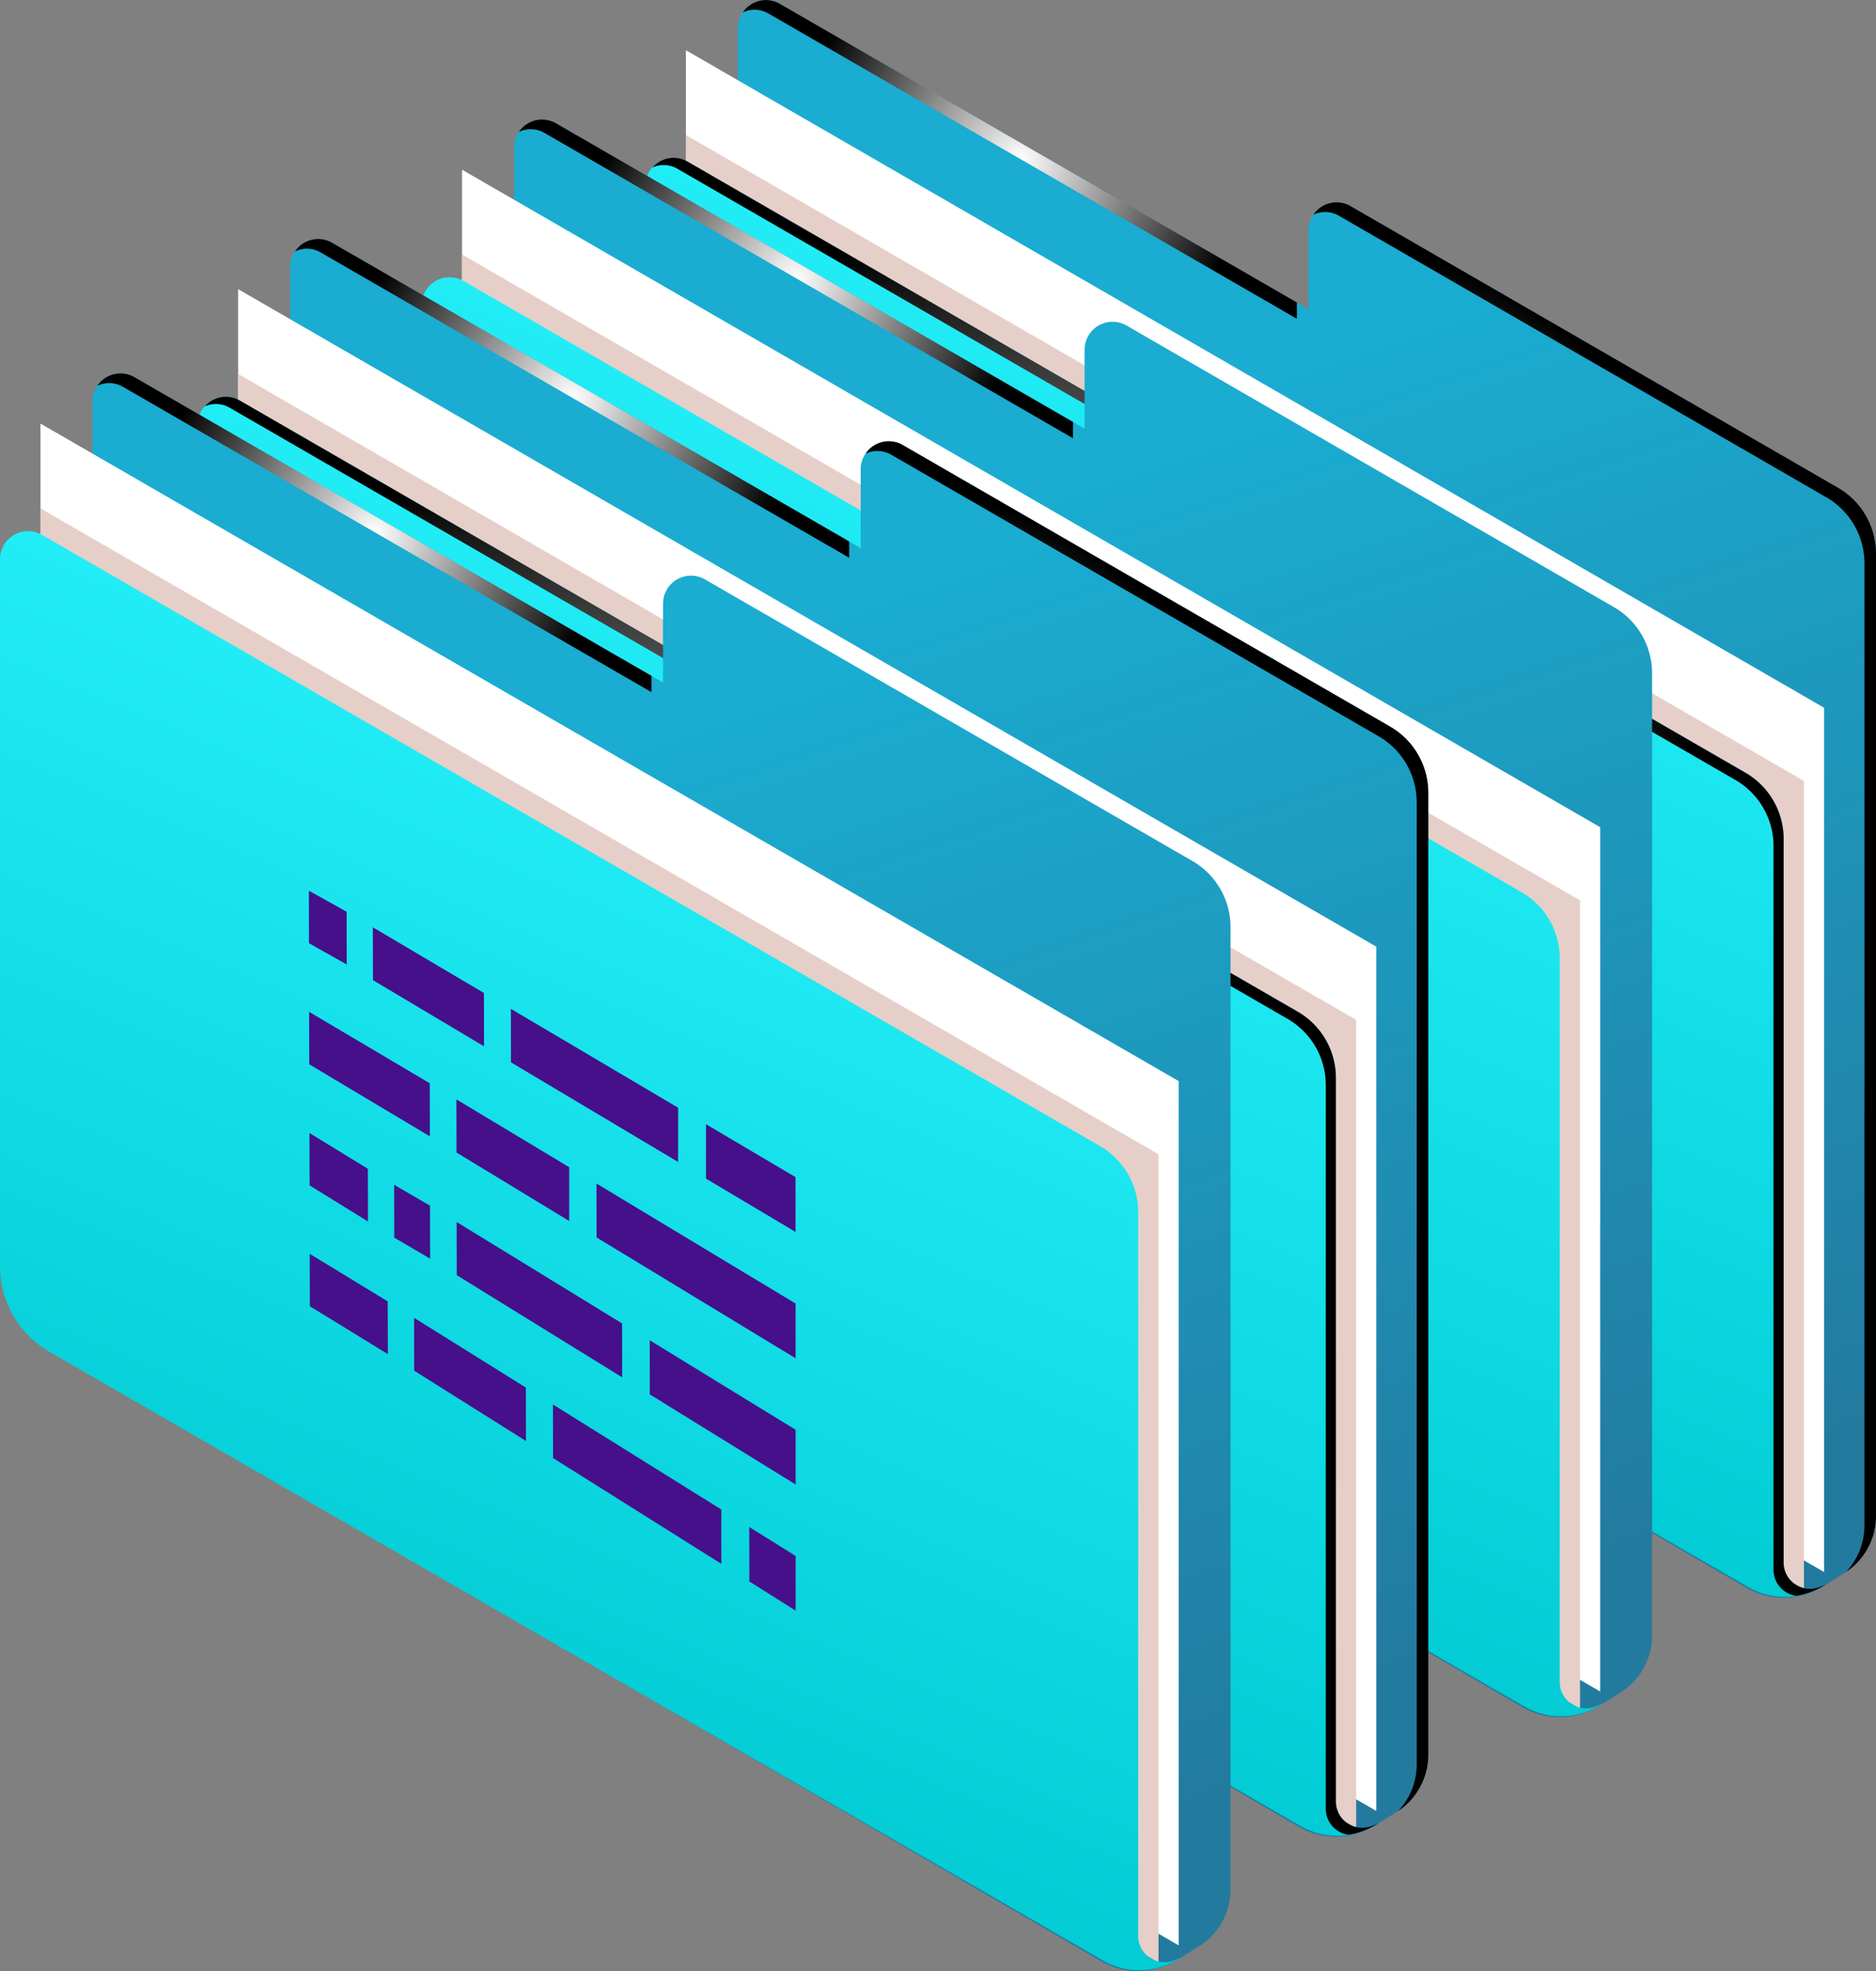
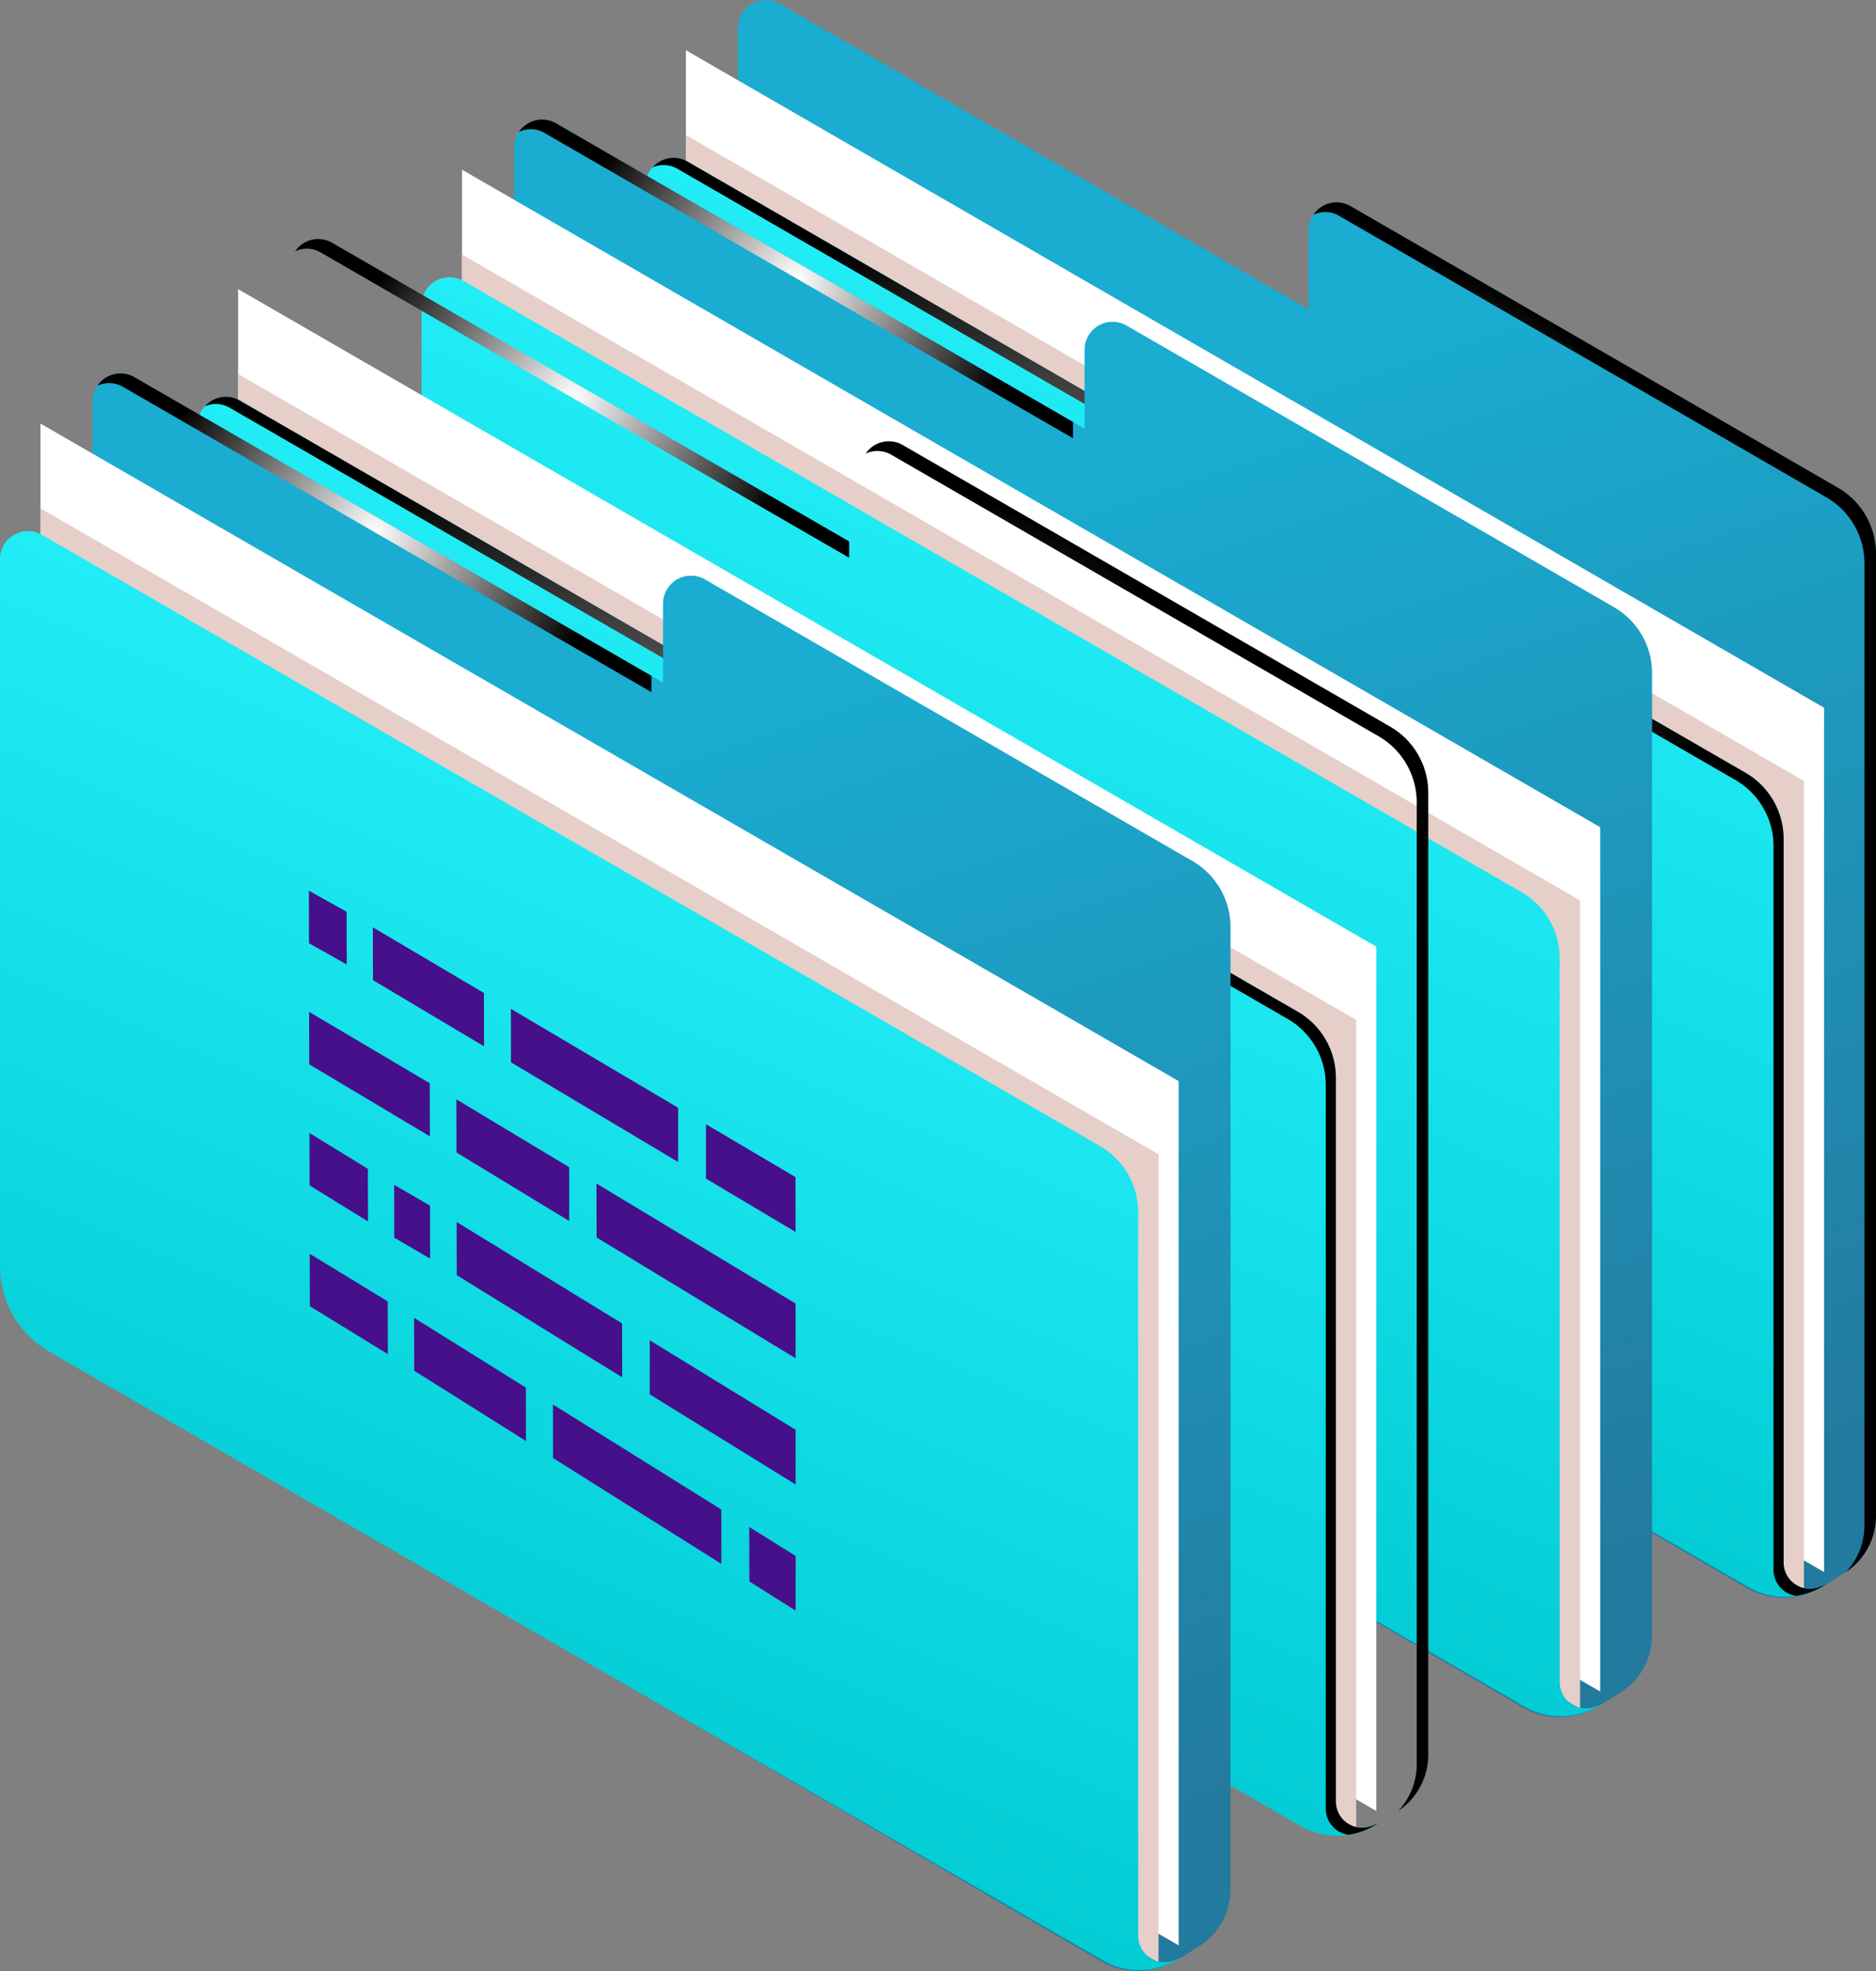
<svg xmlns="http://www.w3.org/2000/svg" xmlns:xlink="http://www.w3.org/1999/xlink" width="125.697" height="131.988" viewBox="0 0 125.697 131.988">
  <rect x="0" y="0" width="125.697" height="131.988" fill="#808080" stroke="none" />
  <defs>
    <linearGradient id="linear-gradient" x1="0.745" y1="0.955" x2="0.565" y2="0.208" gradientUnits="objectBoundingBox">
      <stop offset="0" stop-color="#237a9f" />
      <stop offset="1" stop-color="#1aacd1" />
    </linearGradient>
    <radialGradient id="radial-gradient" cx="0.5" cy="0.5" r="0.709" gradientTransform="translate(0.213) scale(0.575 1)" gradientUnits="objectBoundingBox">
      <stop offset="0" stop-color="#fff" />
      <stop offset="1" />
    </radialGradient>
    <radialGradient id="radial-gradient-2" cx="0.295" cy="0.328" r="0.298" gradientTransform="translate(-0.717) scale(2.433 1)" xlink:href="#radial-gradient" />
    <linearGradient id="linear-gradient-2" x1="0.411" y1="0.869" x2="0.687" y2="0.047" gradientUnits="objectBoundingBox">
      <stop offset="0" stop-color="#00c9d2" />
      <stop offset="1" stop-color="#2af6ff" />
    </linearGradient>
    <radialGradient id="radial-gradient-3" cx="0.364" cy="0.503" r="0.457" gradientTransform="translate(-0.112) scale(1.224 1)" xlink:href="#radial-gradient" />
  </defs>
  <g id="Group_13756" data-name="Group 13756" transform="translate(-778 -4596.622)">
    <g id="Group_13755" data-name="Group 13755" transform="translate(445.697 3950.927)">
      <path id="Path_19850" data-name="Path 19850" d="M415.844,661.12V666.4L380.426,645.95a1.875,1.875,0,0,0-2.813,1.626v65.158l67.573,39.278a4.958,4.958,0,0,0,5.1-.072l1.443-.894a4.521,4.521,0,0,0,2.139-3.842v-64.43a5.11,5.11,0,0,0-2.555-4.424l-32.656-18.856A1.877,1.877,0,0,0,415.844,661.12Z" transform="translate(4.128 0)" fill="url(#linear-gradient)" />
      <g id="Group_13551" data-name="Group 13551" transform="translate(382.071 645.697)" style="mix-blend-mode: color-dodge;isolation: isolate">
-         <path id="Path_19851" data-name="Path 19851" d="M379.433,646.593l35.418,20.449V665.95l-34.644-20a1.868,1.868,0,0,0-2.483.576A1.833,1.833,0,0,1,379.433,646.593Z" transform="translate(-377.723 -645.696)" fill="url(#radial-gradient)" />
        <path id="Path_19852" data-name="Path 19852" d="M425.61,669.32l-32.656-18.856a1.868,1.868,0,0,0-2.483.576,1.842,1.842,0,0,1,1.71.072l32.656,18.853a5.11,5.11,0,0,1,2.555,4.424v64.43a4.531,4.531,0,0,1-1.236,3.107,4.516,4.516,0,0,0,2.01-3.752v-64.43A5.11,5.11,0,0,0,425.61,669.32Z" transform="translate(-352.237 -636.667)" fill="url(#radial-gradient-2)" />
      </g>
      <path id="Path_19853" data-name="Path 19853" d="M376.452,704.691l76.261,44.029V690.845l-76.261-44.029Z" transform="translate(1.807 2.241)" fill="#fff" />
      <path id="Path_19854" data-name="Path 19854" d="M376.452,702.835l74.911,43.25V691.96l-74.911-43.25Z" transform="translate(1.807 6.027)" fill="#e6cfc8" style="mix-blend-mode: multiply;isolation: isolate" />
      <path id="Path_19855" data-name="Path 19855" d="M378.853,704.169l70.587,40.757a4.907,4.907,0,0,0,4.778.069l.462-.249-.483.183a1.758,1.758,0,0,1-2.387-1.644V694.826a5.112,5.112,0,0,0-2.555-4.427l-70.89-40.928a1.877,1.877,0,0,0-2.816,1.626v47.349A6.605,6.605,0,0,0,378.853,704.169Z" transform="translate(0 7.041)" fill="url(#linear-gradient-2)" />
      <path id="Path_19856" data-name="Path 19856" d="M453.879,744.927a1.758,1.758,0,0,1-2.387-1.644V694.825a5.111,5.111,0,0,0-2.555-4.427l-70.89-40.928a1.86,1.86,0,0,0-2.339.393,1.845,1.845,0,0,1,1.662.09l70.89,40.928a5.115,5.115,0,0,1,2.555,4.427V743.77a1.76,1.76,0,0,0,1.518,1.742,4.9,4.9,0,0,0,1.569-.519l.462-.249Z" transform="translate(0.318 7.042)" fill="url(#radial-gradient-3)" style="mix-blend-mode: color-dodge;isolation: isolate" />
      <g id="Group_13593" data-name="Group 13593" transform="translate(9.127 24.611)">
        <path id="Path_19953" data-name="Path 19953" d="M390.1,667.332l-6.455-3.5-.158,3.824,5.677,3.077-.16,3.813-5.68-3.082-.255,5.974-3.647-1.978.736-17.414,10.1,5.475Z" transform="translate(0 0)" fill="#45108a" />
        <path id="Path_19954" data-name="Path 19954" d="M391.658,682.1l-2.141-5.893-1.984-1.076-.2,4.626-3.647-1.975.739-17.417,5.888,3.2a10.347,10.347,0,0,1,4.894,5.727,10.151,10.151,0,0,1,.553,3.815,5.613,5.613,0,0,1-.8,2.958,2.628,2.628,0,0,1-1.953,1.173l2.543,6.978Zm.426-10.992a4.149,4.149,0,0,0-.484-2.194,4,4,0,0,0-1.668-1.6l-2.022-1.1-.216,5.1,2.022,1.1q1.133.61,1.724.246A1.809,1.809,0,0,0,392.084,671.1Z" transform="translate(7.541 4.086)" fill="#45108a" />
        <path id="Path_19955" data-name="Path 19955" d="M392.382,678.585l6.729,3.649-.161,3.813-10.339-5.605.739-17.414,10.1,5.475-.16,3.813-6.5-3.522-.122,2.93,5.719,3.1-.155,3.688-5.722-3.1Z" transform="translate(16.235 8.8)" fill="#45108a" />
        <path id="Path_19956" data-name="Path 19956" d="M396.846,681.009l6.731,3.65-.163,3.81-10.337-5.605.739-17.414,10.1,5.478-.163,3.81-6.494-3.522-.122,2.93,5.719,3.1-.155,3.688-5.722-3.1Z" transform="translate(24.127 13.077)" fill="#45108a" />
      </g>
    </g>
    <g id="Group_13757" data-name="Group 13757" transform="translate(430.697 3958.927)">
      <path id="Path_19850-2" data-name="Path 19850" d="M415.844,661.12V666.4L380.426,645.95a1.875,1.875,0,0,0-2.813,1.626v65.158l67.573,39.278a4.958,4.958,0,0,0,5.1-.072l1.443-.894a4.521,4.521,0,0,0,2.139-3.842v-64.43a5.11,5.11,0,0,0-2.555-4.424l-32.656-18.856A1.877,1.877,0,0,0,415.844,661.12Z" transform="translate(4.128 0)" fill="url(#linear-gradient)" />
      <g id="Group_13551-2" data-name="Group 13551" transform="translate(382.071 645.697)" style="mix-blend-mode: color-dodge;isolation: isolate">
        <path id="Path_19851-2" data-name="Path 19851" d="M379.433,646.593l35.418,20.449V665.95l-34.644-20a1.868,1.868,0,0,0-2.483.576A1.833,1.833,0,0,1,379.433,646.593Z" transform="translate(-377.723 -645.696)" fill="url(#radial-gradient)" />
        <path id="Path_19852-2" data-name="Path 19852" d="M425.61,669.32l-32.656-18.856a1.868,1.868,0,0,0-2.483.576,1.842,1.842,0,0,1,1.71.072l32.656,18.853a5.11,5.11,0,0,1,2.555,4.424v64.43a4.531,4.531,0,0,1-1.236,3.107,4.516,4.516,0,0,0,2.01-3.752v-64.43A5.11,5.11,0,0,0,425.61,669.32Z" transform="translate(-352.237 -636.667)" fill="url(#radial-gradient-2)" />
      </g>
      <path id="Path_19853-2" data-name="Path 19853" d="M376.452,704.691l76.261,44.029V690.845l-76.261-44.029Z" transform="translate(1.807 2.241)" fill="#fff" />
      <path id="Path_19854-2" data-name="Path 19854" d="M376.452,702.835l74.911,43.25V691.96l-74.911-43.25Z" transform="translate(1.807 6.027)" fill="#e6cfc8" style="mix-blend-mode: multiply;isolation: isolate" />
      <path id="Path_19855-2" data-name="Path 19855" d="M378.853,704.169l70.587,40.757a4.907,4.907,0,0,0,4.778.069l.462-.249-.483.183a1.758,1.758,0,0,1-2.387-1.644V694.826a5.112,5.112,0,0,0-2.555-4.427l-70.89-40.928a1.877,1.877,0,0,0-2.816,1.626v47.349A6.605,6.605,0,0,0,378.853,704.169Z" transform="translate(0 7.041)" fill="url(#linear-gradient-2)" />
      <path id="Path_19856-2" data-name="Path 19856" d="M453.879,744.927a1.758,1.758,0,0,1-2.387-1.644V694.825a5.111,5.111,0,0,0-2.555-4.427l-70.89-40.928a1.86,1.86,0,0,0-2.339.393,1.845,1.845,0,0,1,1.662.09l70.89,40.928a5.115,5.115,0,0,1,2.555,4.427V743.77a1.76,1.76,0,0,0,1.518,1.742,4.9,4.9,0,0,0,1.569-.519l.462-.249Z" transform="translate(0.318 7.042)" fill="url(#radial-gradient-3)" style="mix-blend-mode: color-dodge;isolation: isolate" />
      <g id="Group_13593-2" data-name="Group 13593" transform="translate(9.127 24.611)">
        <path id="Path_19953-2" data-name="Path 19953" d="M390.1,667.332l-6.455-3.5-.158,3.824,5.677,3.077-.16,3.813-5.68-3.082-.255,5.974-3.647-1.978.736-17.414,10.1,5.475Z" transform="translate(0 0)" fill="#45108a" />
        <path id="Path_19954-2" data-name="Path 19954" d="M391.658,682.1l-2.141-5.893-1.984-1.076-.2,4.626-3.647-1.975.739-17.417,5.888,3.2a10.347,10.347,0,0,1,4.894,5.727,10.151,10.151,0,0,1,.553,3.815,5.613,5.613,0,0,1-.8,2.958,2.628,2.628,0,0,1-1.953,1.173l2.543,6.978Zm.426-10.992a4.149,4.149,0,0,0-.484-2.194,4,4,0,0,0-1.668-1.6l-2.022-1.1-.216,5.1,2.022,1.1q1.133.61,1.724.246A1.809,1.809,0,0,0,392.084,671.1Z" transform="translate(7.541 4.086)" fill="#45108a" />
        <path id="Path_19955-2" data-name="Path 19955" d="M392.382,678.585l6.729,3.649-.161,3.813-10.339-5.605.739-17.414,10.1,5.475-.16,3.813-6.5-3.522-.122,2.93,5.719,3.1-.155,3.688-5.722-3.1Z" transform="translate(16.235 8.8)" fill="#45108a" />
        <path id="Path_19956-2" data-name="Path 19956" d="M396.846,681.009l6.731,3.65-.163,3.81-10.337-5.605.739-17.414,10.1,5.478-.163,3.81-6.494-3.522-.122,2.93,5.719,3.1-.155,3.688-5.722-3.1Z" transform="translate(24.127 13.077)" fill="#45108a" />
      </g>
    </g>
    <g id="Group_13751" data-name="Group 13751" transform="translate(415.697 3966.927)">
-       <path id="Path_19850-3" data-name="Path 19850" d="M415.844,661.12V666.4L380.426,645.95a1.875,1.875,0,0,0-2.813,1.626v65.158l67.573,39.278a4.958,4.958,0,0,0,5.1-.072l1.443-.894a4.521,4.521,0,0,0,2.139-3.842v-64.43a5.11,5.11,0,0,0-2.555-4.424l-32.656-18.856A1.877,1.877,0,0,0,415.844,661.12Z" transform="translate(4.128 0)" fill="url(#linear-gradient)" />
      <g id="Group_13551-3" data-name="Group 13551" transform="translate(382.071 645.697)" style="mix-blend-mode: color-dodge;isolation: isolate">
        <path id="Path_19851-3" data-name="Path 19851" d="M379.433,646.593l35.418,20.449V665.95l-34.644-20a1.868,1.868,0,0,0-2.483.576A1.833,1.833,0,0,1,379.433,646.593Z" transform="translate(-377.723 -645.696)" fill="url(#radial-gradient)" />
        <path id="Path_19852-3" data-name="Path 19852" d="M425.61,669.32l-32.656-18.856a1.868,1.868,0,0,0-2.483.576,1.842,1.842,0,0,1,1.71.072l32.656,18.853a5.11,5.11,0,0,1,2.555,4.424v64.43a4.531,4.531,0,0,1-1.236,3.107,4.516,4.516,0,0,0,2.01-3.752v-64.43A5.11,5.11,0,0,0,425.61,669.32Z" transform="translate(-352.237 -636.667)" fill="url(#radial-gradient-2)" />
      </g>
      <path id="Path_19853-3" data-name="Path 19853" d="M376.452,704.691l76.261,44.029V690.845l-76.261-44.029Z" transform="translate(1.807 2.241)" fill="#fff" />
      <path id="Path_19854-3" data-name="Path 19854" d="M376.452,702.835l74.911,43.25V691.96l-74.911-43.25Z" transform="translate(1.807 6.027)" fill="#e6cfc8" style="mix-blend-mode: multiply;isolation: isolate" />
      <path id="Path_19855-3" data-name="Path 19855" d="M378.853,704.169l70.587,40.757a4.907,4.907,0,0,0,4.778.069l.462-.249-.483.183a1.758,1.758,0,0,1-2.387-1.644V694.826a5.112,5.112,0,0,0-2.555-4.427l-70.89-40.928a1.877,1.877,0,0,0-2.816,1.626v47.349A6.605,6.605,0,0,0,378.853,704.169Z" transform="translate(0 7.041)" fill="url(#linear-gradient-2)" />
      <path id="Path_19856-3" data-name="Path 19856" d="M453.879,744.927a1.758,1.758,0,0,1-2.387-1.644V694.825a5.111,5.111,0,0,0-2.555-4.427l-70.89-40.928a1.86,1.86,0,0,0-2.339.393,1.845,1.845,0,0,1,1.662.09l70.89,40.928a5.115,5.115,0,0,1,2.555,4.427V743.77a1.76,1.76,0,0,0,1.518,1.742,4.9,4.9,0,0,0,1.569-.519l.462-.249Z" transform="translate(0.318 7.042)" fill="url(#radial-gradient-3)" style="mix-blend-mode: color-dodge;isolation: isolate" />
      <g id="Group_13593-3" data-name="Group 13593" transform="translate(9.127 24.611)">
-         <path id="Path_19953-3" data-name="Path 19953" d="M390.1,667.332l-6.455-3.5-.158,3.824,5.677,3.077-.16,3.813-5.68-3.082-.255,5.974-3.647-1.978.736-17.414,10.1,5.475Z" transform="translate(0 0)" fill="#45108a" />
+         <path id="Path_19953-3" data-name="Path 19953" d="M390.1,667.332Z" transform="translate(0 0)" fill="#45108a" />
        <path id="Path_19954-3" data-name="Path 19954" d="M391.658,682.1l-2.141-5.893-1.984-1.076-.2,4.626-3.647-1.975.739-17.417,5.888,3.2a10.347,10.347,0,0,1,4.894,5.727,10.151,10.151,0,0,1,.553,3.815,5.613,5.613,0,0,1-.8,2.958,2.628,2.628,0,0,1-1.953,1.173l2.543,6.978Zm.426-10.992a4.149,4.149,0,0,0-.484-2.194,4,4,0,0,0-1.668-1.6l-2.022-1.1-.216,5.1,2.022,1.1q1.133.61,1.724.246A1.809,1.809,0,0,0,392.084,671.1Z" transform="translate(7.541 4.086)" fill="#45108a" />
        <path id="Path_19955-3" data-name="Path 19955" d="M392.382,678.585l6.729,3.649-.161,3.813-10.339-5.605.739-17.414,10.1,5.475-.16,3.813-6.5-3.522-.122,2.93,5.719,3.1-.155,3.688-5.722-3.1Z" transform="translate(16.235 8.8)" fill="#45108a" />
        <path id="Path_19956-3" data-name="Path 19956" d="M396.846,681.009l6.731,3.65-.163,3.81-10.337-5.605.739-17.414,10.1,5.478-.163,3.81-6.494-3.522-.122,2.93,5.719,3.1-.155,3.688-5.722-3.1Z" transform="translate(24.127 13.077)" fill="#45108a" />
      </g>
    </g>
    <g id="Group_13752" data-name="Group 13752" transform="translate(402.452 3975.927)">
      <path id="Path_19850-4" data-name="Path 19850" d="M415.844,661.12V666.4L380.426,645.95a1.875,1.875,0,0,0-2.813,1.626v65.158l67.573,39.278a4.958,4.958,0,0,0,5.1-.072l1.443-.894a4.521,4.521,0,0,0,2.139-3.842v-64.43a5.11,5.11,0,0,0-2.555-4.424l-32.656-18.856A1.877,1.877,0,0,0,415.844,661.12Z" transform="translate(4.128 0)" fill="url(#linear-gradient)" />
      <g id="Group_13551-4" data-name="Group 13551" transform="translate(382.071 645.697)" style="mix-blend-mode: color-dodge;isolation: isolate">
        <path id="Path_19851-4" data-name="Path 19851" d="M379.433,646.593l35.418,20.449V665.95l-34.644-20a1.868,1.868,0,0,0-2.483.576A1.833,1.833,0,0,1,379.433,646.593Z" transform="translate(-377.723 -645.696)" fill="url(#radial-gradient)" />
        <path id="Path_19852-4" data-name="Path 19852" d="M425.61,669.32l-32.656-18.856a1.868,1.868,0,0,0-2.483.576,1.842,1.842,0,0,1,1.71.072l32.656,18.853a5.11,5.11,0,0,1,2.555,4.424v64.43a4.531,4.531,0,0,1-1.236,3.107,4.516,4.516,0,0,0,2.01-3.752v-64.43A5.11,5.11,0,0,0,425.61,669.32Z" transform="translate(-352.237 -636.667)" fill="url(#radial-gradient-2)" />
      </g>
      <path id="Path_19853-4" data-name="Path 19853" d="M376.452,704.691l76.261,44.029V690.845l-76.261-44.029Z" transform="translate(1.807 2.241)" fill="#fff" />
      <path id="Path_19854-4" data-name="Path 19854" d="M376.452,702.835l74.911,43.25V691.96l-74.911-43.25Z" transform="translate(1.807 6.027)" fill="#e6cfc8" style="mix-blend-mode: multiply;isolation: isolate" />
      <path id="Path_19855-4" data-name="Path 19855" d="M378.853,704.169l70.587,40.757a4.907,4.907,0,0,0,4.778.069l.462-.249-.483.183a1.758,1.758,0,0,1-2.387-1.644V694.826a5.112,5.112,0,0,0-2.555-4.427l-70.89-40.928a1.877,1.877,0,0,0-2.816,1.626v47.349A6.605,6.605,0,0,0,378.853,704.169Z" transform="translate(0 7.041)" fill="url(#linear-gradient-2)" />
      <path id="Path_19856-4" data-name="Path 19856" d="M453.879,744.927a1.758,1.758,0,0,1-2.387-1.644V694.825a5.111,5.111,0,0,0-2.555-4.427l-70.89-40.928a1.86,1.86,0,0,0-2.339.393,1.845,1.845,0,0,1,1.662.09l70.89,40.928a5.115,5.115,0,0,1,2.555,4.427V743.77a1.76,1.76,0,0,0,1.518,1.742,4.9,4.9,0,0,0,1.569-.519l.462-.249Z" transform="translate(0.318 7.042)" fill="url(#radial-gradient-3)" style="mix-blend-mode: color-dodge;isolation: isolate" />
      <g id="Group_13739" data-name="Group 13739" transform="translate(154.263 265.109)">
        <path id="Path_20369" data-name="Path 20369" d="M245.047,422.1l.006,3.559,11.083,6.84-.006-3.607Z" transform="translate(6.835 15.314)" fill="#45108a" />
        <path id="Path_20370" data-name="Path 20370" d="M245.042,419.556l.007,3.559L252.6,427.7l0-3.6Z" transform="translate(6.824 9.647)" fill="#45108a" />
        <path id="Path_20371" data-name="Path 20371" d="M247.045,425.883l.006,3.585,11.274,7.082,0-3.636Z" transform="translate(11.29 23.752)" fill="#45108a" />
        <path id="Path_20372" data-name="Path 20372" d="M243.308,415.988l.01,3.54,7.441,4.431-.007-3.572Z" transform="translate(2.958 1.692)" fill="#45108a" />
        <path id="Path_20373" data-name="Path 20373" d="M246.172,417.679l.006,3.581,11.2,6.672,0-3.633Z" transform="translate(9.343 5.462)" fill="#45108a" />
        <path id="Path_20375" data-name="Path 20375" d="M251.659,432.331l-.006-3.575-7.489-4.67.006,3.539Z" transform="translate(4.867 19.746)" fill="#45108a" />
        <path id="Path_20376" data-name="Path 20376" d="M246.159,426.269l-.007-3.549-2.4-1.392.006,3.536Z" transform="translate(3.944 13.597)" fill="#45108a" />
        <path id="Path_20377" data-name="Path 20377" d="M247.223,425.94,242,422.759l.007,3.507,5.228,3.207Z" transform="translate(0.038 16.788)" fill="#45108a" />
        <path id="Path_20378" data-name="Path 20378" d="M249.055,428.171l9.776,6.036,0-3.662-9.775-5.994Z" transform="translate(15.764 20.783)" fill="#45108a" />
        <path id="Path_20379" data-name="Path 20379" d="M251.122,432.069l3.1,1.951v-3.659l-3.107-1.938Z" transform="translate(20.372 29.415)" fill="#45108a" />
        <path id="Path_20380" data-name="Path 20380" d="M247.955,424.909,261.289,433l0-3.665L247.948,421.3Z" transform="translate(13.303 13.539)" fill="#45108a" />
        <path id="Path_20381" data-name="Path 20381" d="M244.51,416.64l-2.529-1.411.006,3.517,2.529,1.424Z" transform="translate(0 0)" fill="#45108a" />
        <path id="Path_20382" data-name="Path 20382" d="M250.22,420.071l0,3.643,6,3.569,0-3.669Z" transform="translate(18.368 10.795)" fill="#45108a" />
        <path id="Path_20384" data-name="Path 20384" d="M250.069,422.524l-8.083-4.783.01,3.514,8.08,4.822Z" transform="translate(0.011 5.6)" fill="#45108a" />
        <path id="Path_20385" data-name="Path 20385" d="M245.907,422.65l-3.914-2.4.01,3.51,3.911,2.416Z" transform="translate(0.027 11.203)" fill="#45108a" />
      </g>
    </g>
  </g>
</svg>